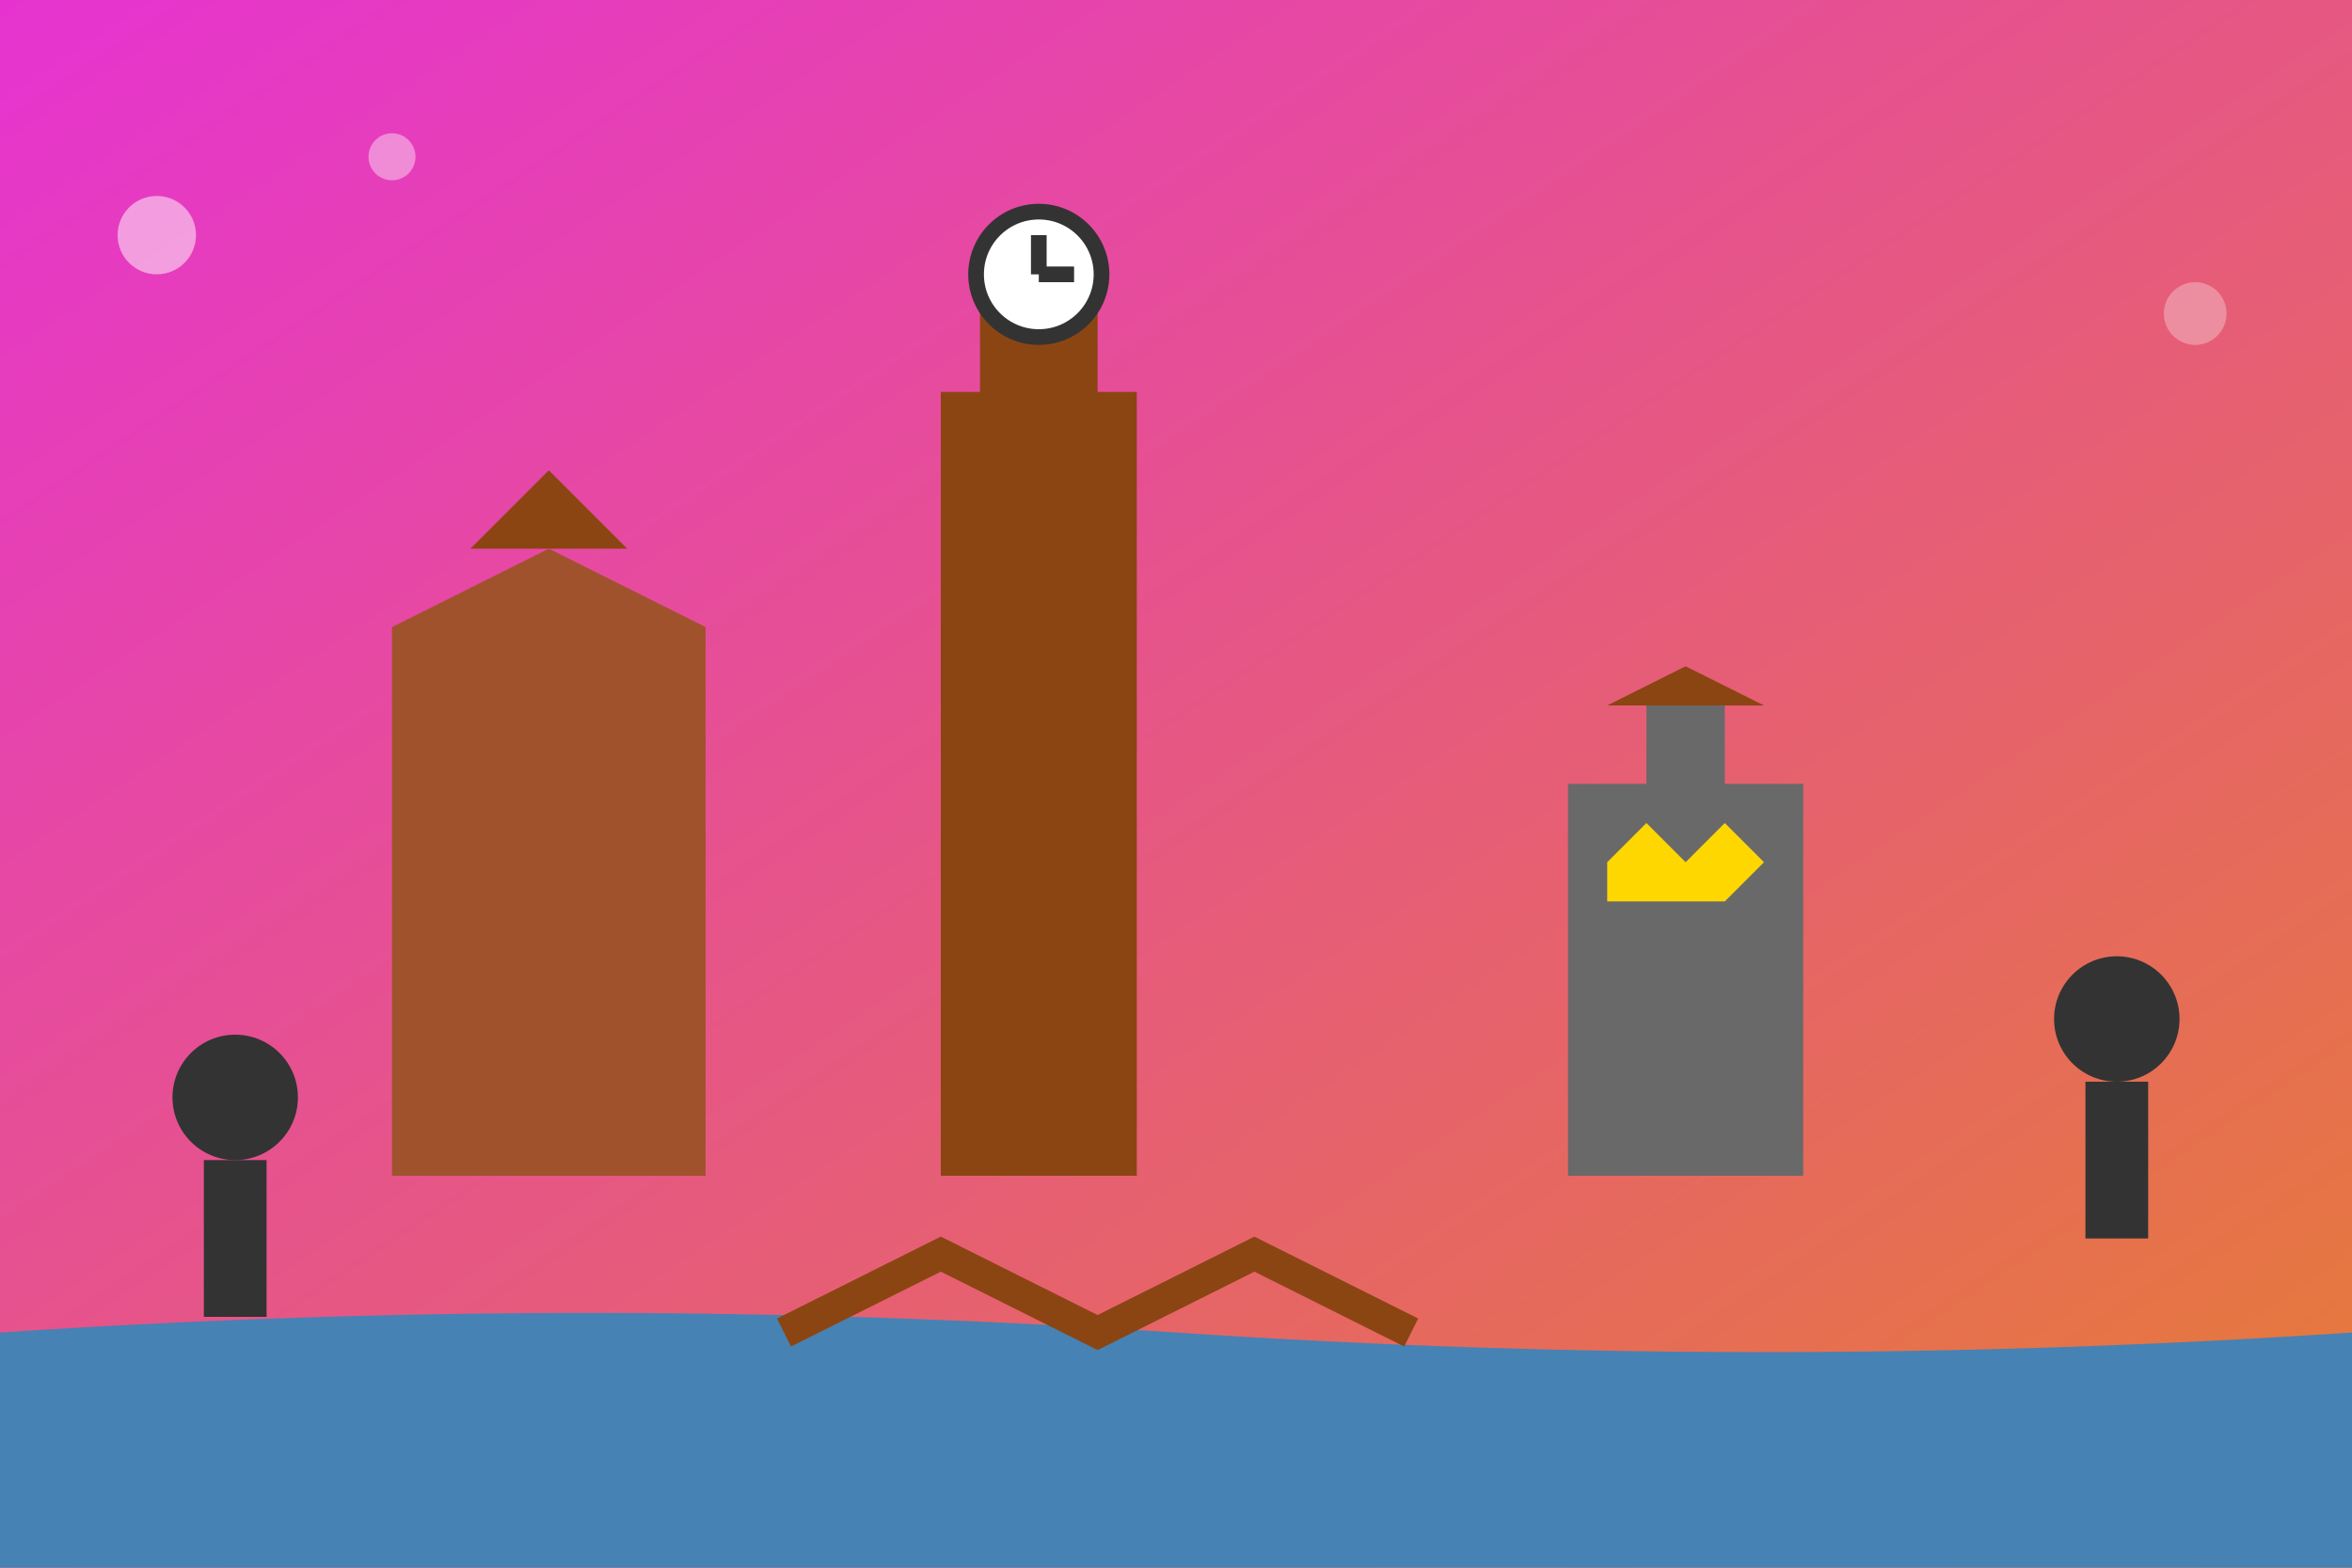
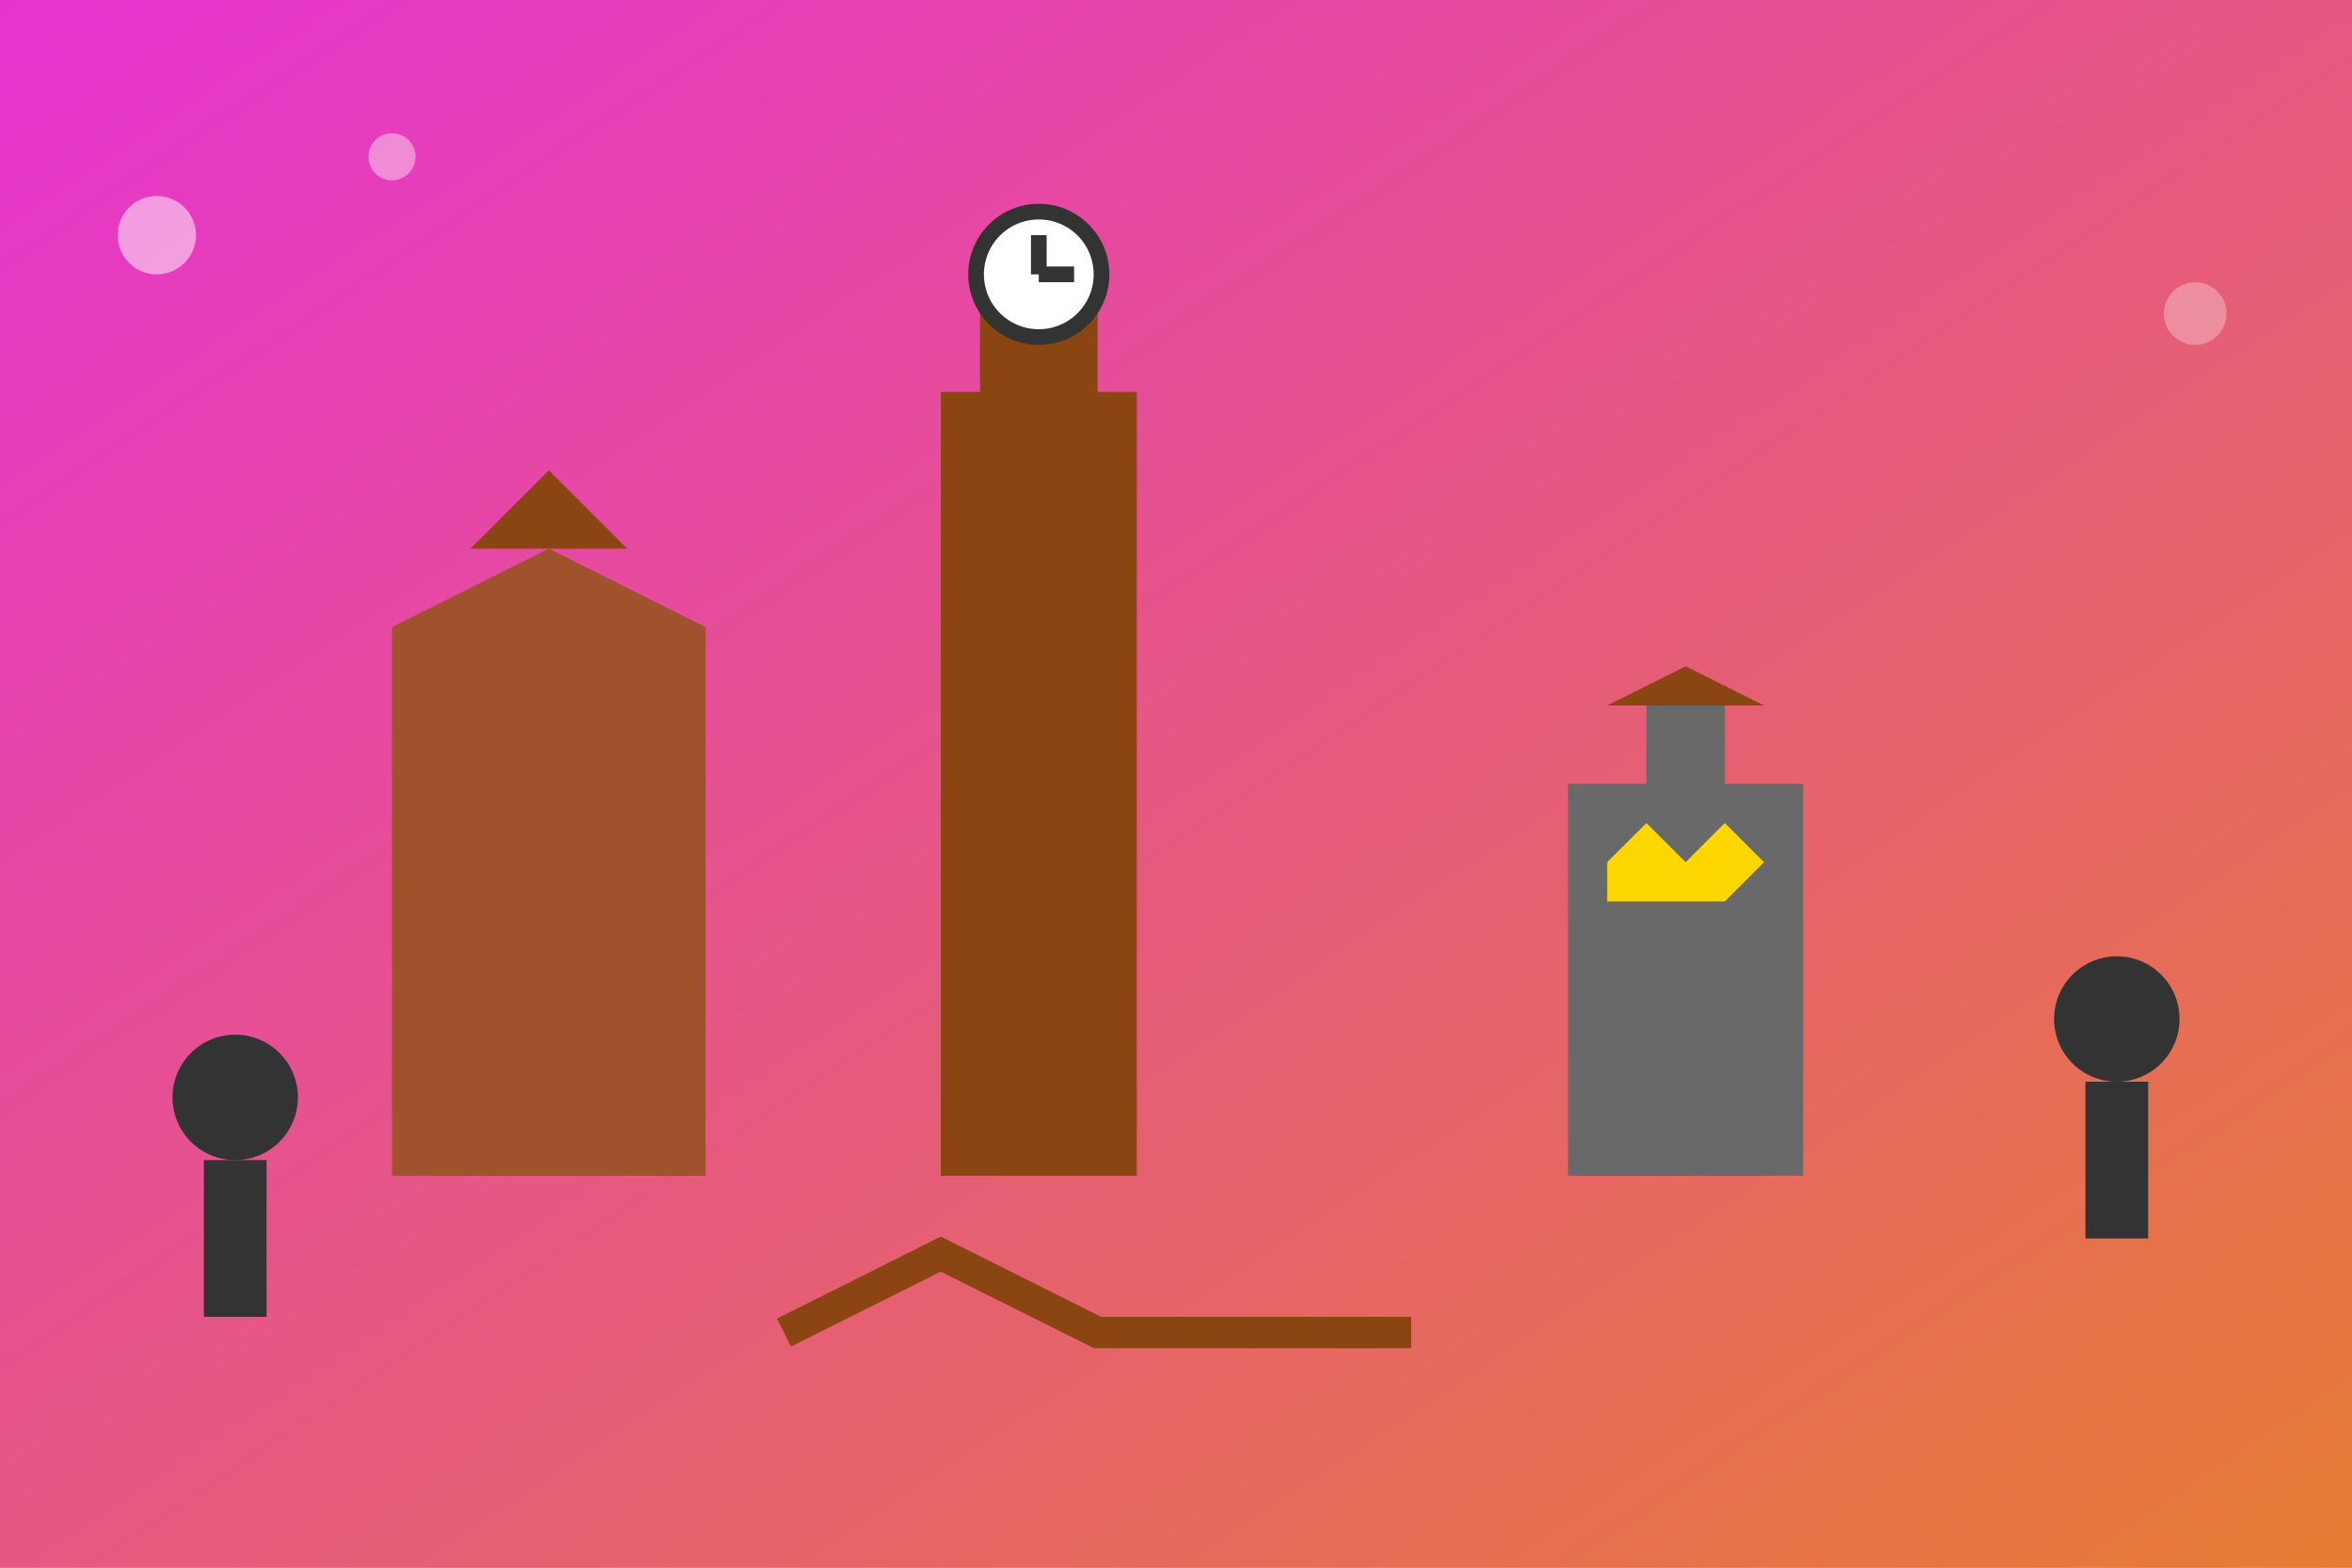
<svg xmlns="http://www.w3.org/2000/svg" width="300" height="200" viewBox="0 0 300 200" fill="none">
  <rect x="0" y="0" width="300" height="200" fill="#808080" stroke="none" />
  <defs>
    <linearGradient id="historyGradient" x1="0%" y1="0%" x2="100%" y2="100%">
      <stop offset="0%" style="stop-color:#ff1fe5;stop-opacity:0.8" />
      <stop offset="100%" style="stop-color:#ff7c1f;stop-opacity:0.8" />
    </linearGradient>
  </defs>
  <rect width="300" height="200" fill="url(#historyGradient)" />
  <rect x="120" y="50" width="25" height="100" fill="#8b4513" />
  <rect x="125" y="30" width="15" height="25" fill="#8b4513" />
  <circle cx="132.5" cy="35" r="5" fill="#ffd700" />
  <circle cx="132.5" cy="35" r="8" stroke="#333" stroke-width="2" fill="white" />
  <line x1="132.5" y1="35" x2="132.5" y2="30" stroke="#333" stroke-width="2" />
  <line x1="132.5" y1="35" x2="137" y2="35" stroke="#333" stroke-width="2" />
  <path d="M50 150 L50 80 L70 70 L90 80 L90 150 Z" fill="#a0522d" />
  <path d="M60 70 L70 60 L80 70 Z" fill="#8b4513" />
  <rect x="200" y="100" width="30" height="50" fill="#696969" />
  <rect x="210" y="90" width="10" height="15" fill="#696969" />
  <polygon points="205,90 215,85 225,90" fill="#8b4513" />
  <path d="M205 110 L210 105 L215 110 L220 105 L225 110 L220 115 L215 115 L210 115 L205 115 Z" fill="#ffd700" />
-   <path d="M0 170 Q75 165 150 170 Q225 175 300 170 L300 200 L0 200 Z" fill="#4682b4" />
-   <path d="M100 170 L120 160 L140 170 L160 160 L180 170" stroke="#8b4513" stroke-width="4" fill="none" />
+   <path d="M100 170 L120 160 L140 170 L180 170" stroke="#8b4513" stroke-width="4" fill="none" />
  <circle cx="30" cy="140" r="8" fill="#333" />
  <rect x="26" y="148" width="8" height="20" fill="#333" />
  <circle cx="270" cy="130" r="8" fill="#333" />
  <rect x="266" y="138" width="8" height="20" fill="#333" />
  <circle cx="20" cy="30" r="5" fill="rgba(255, 255, 255, 0.5)" />
  <circle cx="280" cy="40" r="4" fill="rgba(255, 255, 255, 0.3)" />
  <circle cx="50" cy="20" r="3" fill="rgba(255, 255, 255, 0.4)" />
</svg>